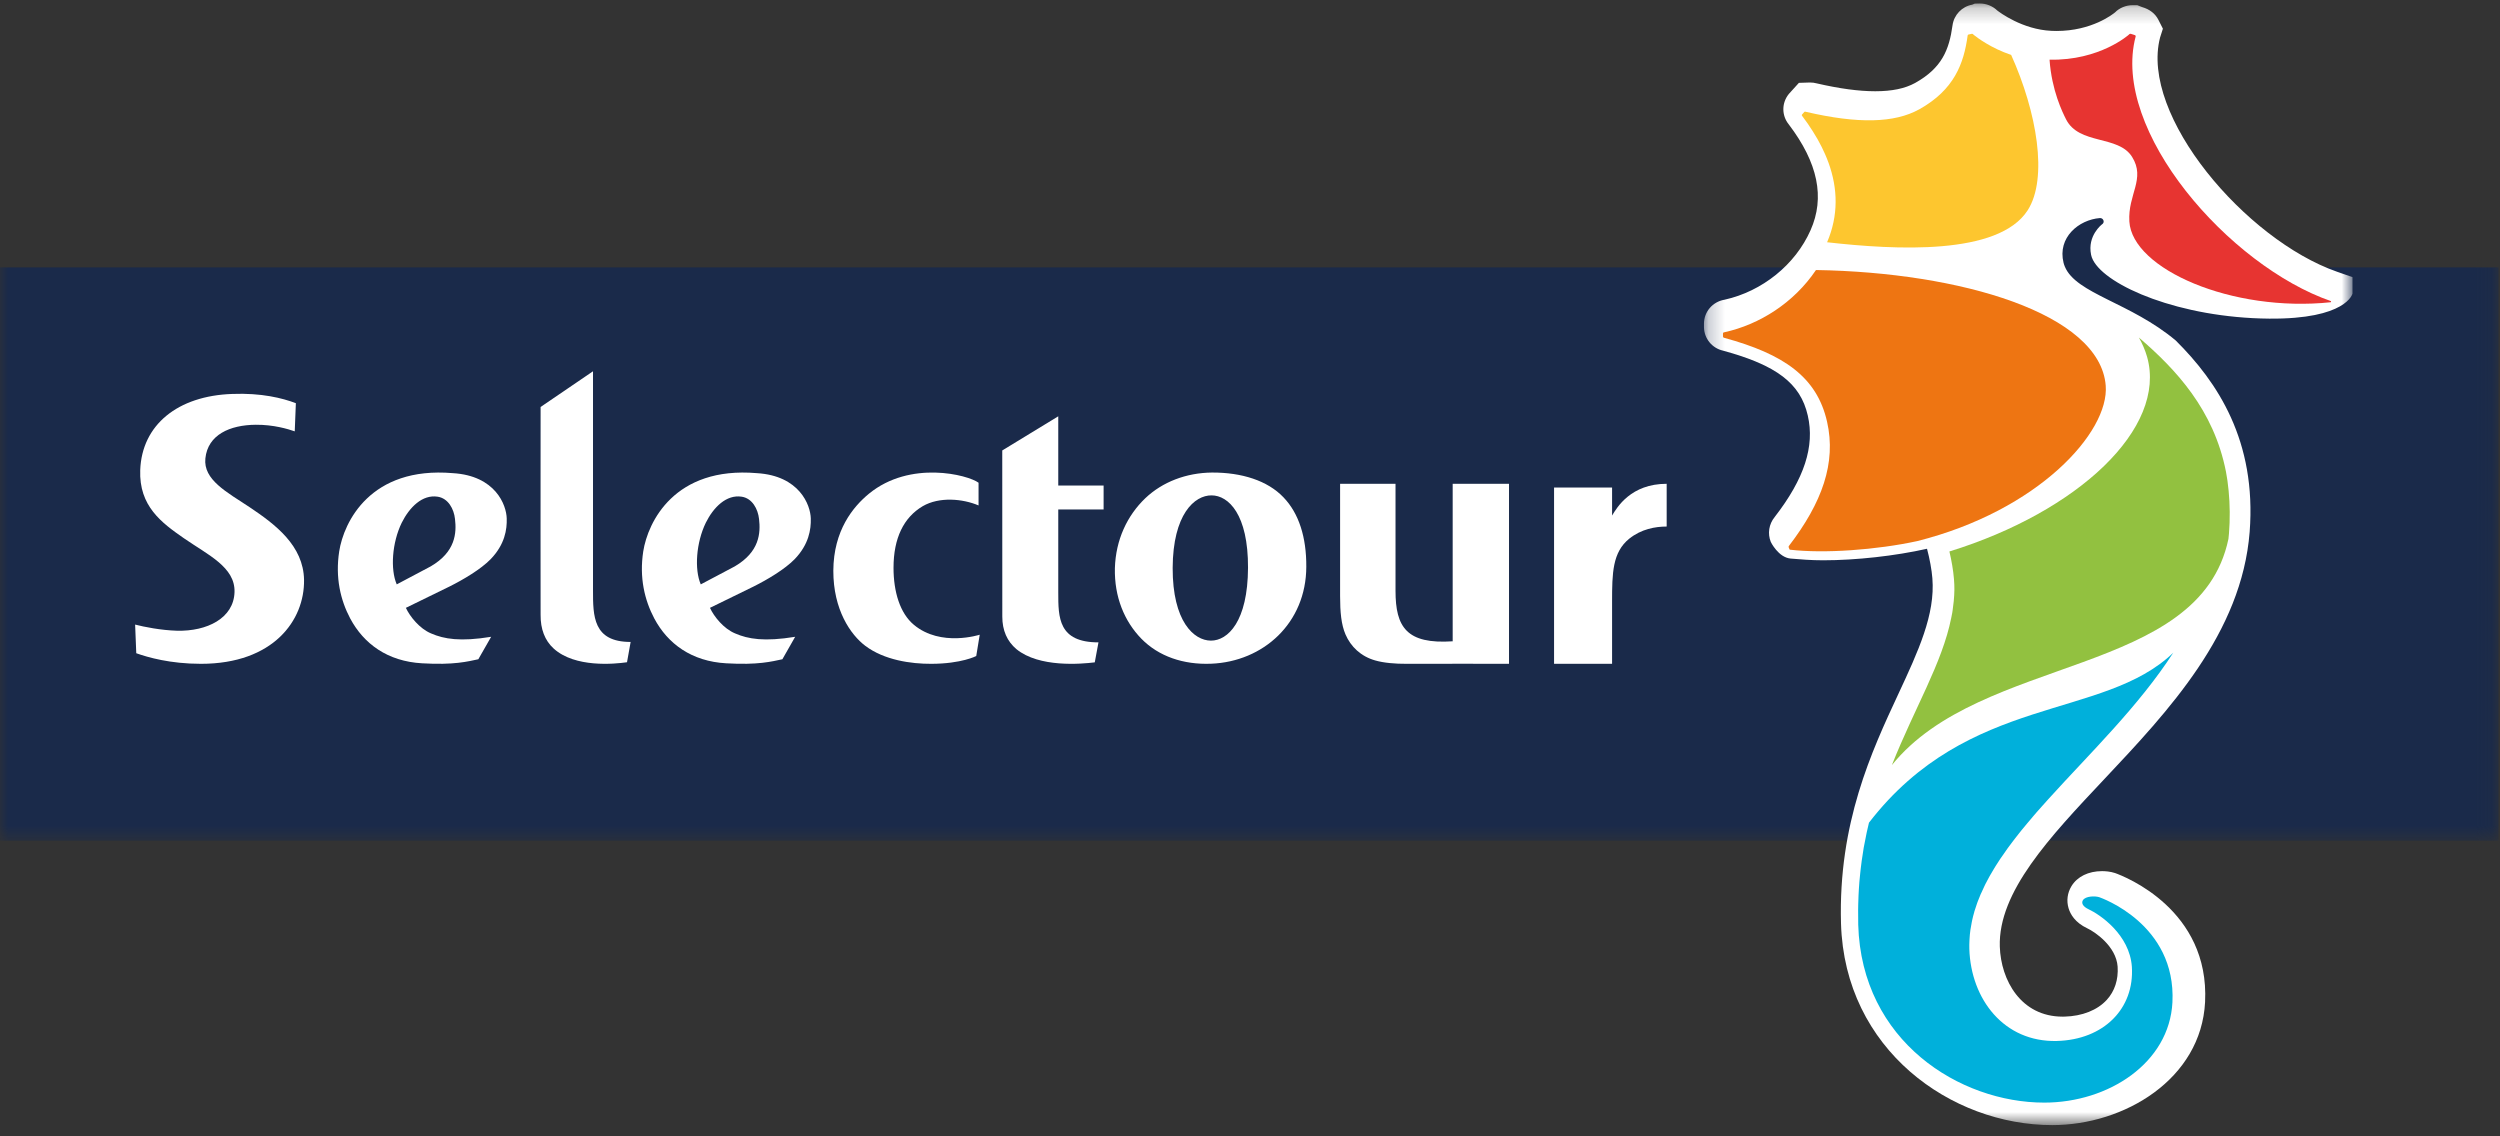
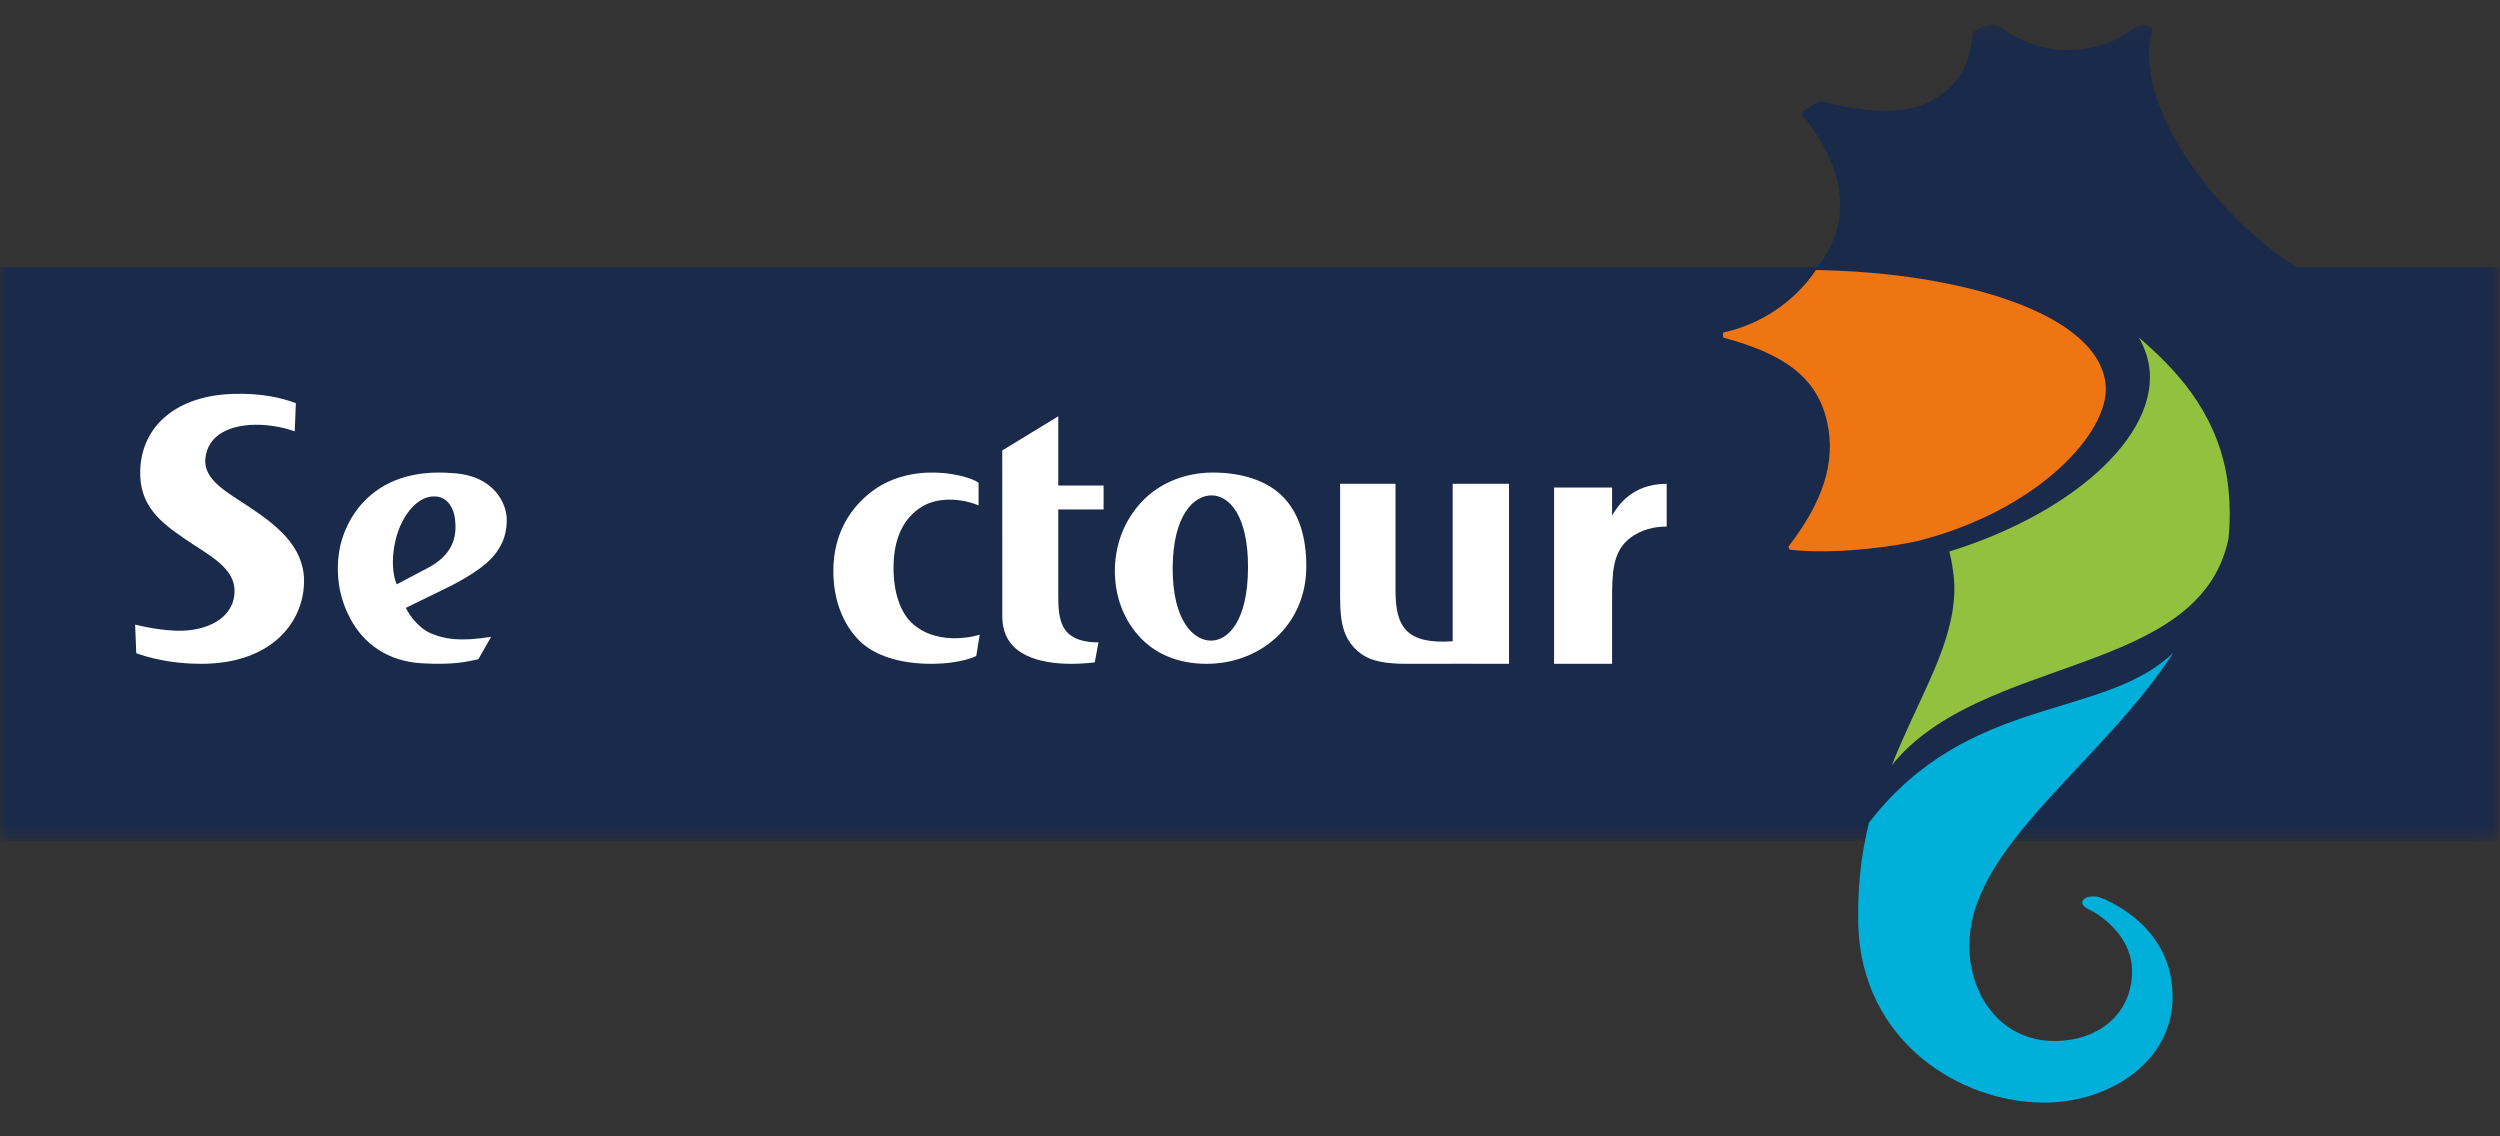
<svg xmlns="http://www.w3.org/2000/svg" xmlns:xlink="http://www.w3.org/1999/xlink" width="154px" height="70px" viewBox="0 0 154 70" version="1.1">
  <rect x="0" y="0" width="154" height="70" fill="#333333" stroke="none" />
  <title>Logotype</title>
  <desc>Created with Sketch.</desc>
  <defs>
    <polygon id="path-1" points="0 0.129 153.912 0.129 153.912 50.404 0 50.404" />
    <polygon id="path-3" points="0.216 0.215 40.166 0.215 40.166 69.307 0.216 69.307" />
  </defs>
  <g id="Symbols" stroke="none" stroke-width="1" fill="none" fill-rule="evenodd">
    <g id="Components/Desktop/Header/Connecter" transform="translate(-120, -20)">
      <g id="Logotype" transform="translate(120, 20)">
        <g id="Logos/Selectour/Color">
          <g id="Page-1">
            <g id="Group-3" transform="translate(0, 1.386)">
              <mask id="mask-2" fill="white">
                <use xlink:href="#path-1" />
              </mask>
              <g id="Clip-2" />
              <path d="M153.912,50.404 L153.912,15.086 L141.453,15.086 C136.275,11.767 131.392,5.012 132.55,0.548 C132.599,0.377 132.663,0.31 132.431,0.238 C132.071,0.125 131.866,0.099 131.485,0.341 C131.156,0.547 129.783,1.693 127.348,1.693 C127.235,1.693 127.12,1.691 127.001,1.686 C124.945,1.598 123.371,0.395 123.152,0.218 C122.744,-0.082 121.564,0.455 121.536,0.677 C121.345,2.162 121.012,3.687 118.969,4.824 C118.227,5.235 117.302,5.434 116.133,5.434 C115.057,5.434 113.85,5.273 112.362,4.898 C112.308,4.883 112.236,4.868 112.154,4.868 C111.949,4.868 111.584,5.122 111.317,5.307 C111.204,5.383 110.978,5.558 110.993,5.676 C111.004,5.703 111.373,6.149 111.373,6.149 C113.347,8.754 113.858,11.314 112.844,13.598 C112.61,14.126 112.308,14.62 111.965,15.086 L0,15.086 L0,50.404 L153.912,50.404 Z" id="Fill-1" fill="#1A2A4A" mask="url(#mask-2)" />
            </g>
            <g id="Group-6" transform="translate(104.748, 0)">
              <mask id="mask-4" fill="white">
                <use xlink:href="#path-3" />
              </mask>
              <g id="Clip-5" />
-               <path d="M39.207,16.737 C33.593,14.772 27.06,7.125 28.313,2.31 L28.486,1.768 L28.211,1.224 C28.018,0.842 27.681,0.573 27.193,0.432 L26.907,0.319 L26.619,0.319 C26.209,0.319 25.805,0.49 25.543,0.759 C25.402,0.877 24.101,1.908 21.937,1.908 C21.836,1.908 21.733,1.905 21.626,1.9 C19.827,1.823 18.409,0.744 18.283,0.647 C17.998,0.373 17.61,0.215 17.211,0.215 C17.21,0.215 16.899,0.222 16.899,0.222 L16.742,0.287 C16.103,0.403 15.615,0.916 15.527,1.564 C15.32,3.078 14.863,4.198 13.22,5.112 C12.597,5.455 11.796,5.621 10.768,5.621 C9.755,5.621 8.568,5.461 7.153,5.134 C7.021,5.098 6.887,5.082 6.739,5.082 C6.738,5.082 6.064,5.104 6.064,5.104 L5.448,5.784 C4.995,6.337 4.994,7.113 5.439,7.661 C7.241,10.035 7.68,12.168 6.78,14.186 C5.841,16.308 3.804,17.947 1.489,18.461 C0.751,18.582 0.216,19.204 0.216,19.943 L0.216,20.163 C0.23,20.856 0.716,21.447 1.383,21.598 C4.693,22.498 6.159,23.616 6.61,25.591 C7.05,27.497 6.4,29.488 4.572,31.849 C4.215,32.286 4.125,32.87 4.334,33.386 C4.334,33.386 4.798,34.343 5.558,34.408 C6.177,34.461 6.818,34.514 7.556,34.514 C9.584,34.514 11.996,34.245 13.956,33.804 C14.123,34.431 14.243,35.087 14.286,35.62 C14.469,37.851 13.417,40.113 12.197,42.734 C10.542,46.286 8.483,50.706 8.658,56.885 C8.878,64.66 15.447,69.307 21.672,69.307 C26.11,69.307 30.845,66.472 31.085,61.726 C31.37,56.036 26.149,53.997 25.54,53.78 C25.238,53.682 24.938,53.662 24.737,53.662 C23.901,53.662 23.215,53.998 22.856,54.585 C22.602,55.001 22.538,55.487 22.677,55.951 C22.787,56.318 23.077,56.831 23.829,57.185 C24.287,57.397 25.61,58.284 25.698,59.546 C25.749,60.349 25.518,61.056 25.029,61.592 C24.444,62.229 23.517,62.596 22.425,62.624 L22.307,62.625 C19.745,62.625 18.507,60.388 18.44,58.31 C18.338,54.939 21.505,51.575 24.859,48.014 C28.834,43.792 33.34,39.007 33.831,32.766 C34.262,27.164 31.858,23.539 29.279,20.976 C26.478,18.627 23.137,18.099 22.445,16.42 C22.414,16.345 22.387,16.268 22.367,16.189 C21.979,14.629 23.309,13.534 24.606,13.433 C24.812,13.416 24.943,13.696 24.727,13.827 C24.727,13.827 23.821,14.518 24.063,15.695 C24.074,15.747 24.089,15.799 24.107,15.853 C24.126,15.906 24.151,15.959 24.177,16.013 C25.004,17.626 29.549,19.577 35.024,19.628 C39.808,19.671 40.166,18.087 40.166,18.087 L40.166,17.072 L39.207,16.737 Z" id="Fill-4" fill="#FFFFFF" mask="url(#mask-4)" />
            </g>
            <path d="M115.13,50.676 L115.128,50.68 C115.079,50.877 115.034,51.08 114.989,51.281 C114.98,51.331 114.967,51.38 114.959,51.433 C114.919,51.612 114.884,51.795 114.851,51.982 C114.835,52.057 114.822,52.134 114.805,52.214 C114.778,52.382 114.754,52.551 114.727,52.726 C114.711,52.825 114.696,52.923 114.681,53.024 C114.658,53.183 114.638,53.343 114.621,53.506 C114.608,53.624 114.592,53.748 114.582,53.868 C114.567,54.02 114.55,54.168 114.538,54.323 C114.523,54.464 114.517,54.611 114.507,54.759 C114.5,54.895 114.492,55.031 114.485,55.167 C114.476,55.348 114.471,55.527 114.467,55.711 C114.465,55.821 114.461,55.933 114.461,56.049 C114.457,56.346 114.461,56.65 114.467,56.961 C114.669,64.151 120.731,67.921 125.926,67.921 C129.89,67.921 133.634,65.473 133.822,61.74 C134.062,56.905 129.395,55.298 129.315,55.267 C129.05,55.182 128.465,55.195 128.306,55.455 C128.196,55.638 128.314,55.848 128.655,56.009 C129.351,56.332 131.185,57.564 131.323,59.554 C131.488,62.129 129.59,64.05 126.701,64.124 C123.444,64.207 121.41,61.551 121.311,58.461 C121.306,58.287 121.31,58.115 121.318,57.944 C121.318,57.901 121.323,57.86 121.325,57.817 C121.335,57.649 121.349,57.478 121.374,57.311 C121.374,57.3 121.374,57.297 121.376,57.288 C121.399,57.126 121.429,56.962 121.462,56.802 C121.471,56.759 121.479,56.719 121.488,56.675 C121.524,56.51 121.565,56.346 121.615,56.18 C121.618,56.167 121.621,56.155 121.623,56.143 C121.671,55.986 121.723,55.833 121.777,55.677 C121.792,55.638 121.808,55.596 121.82,55.554 C121.884,55.396 121.947,55.23 122.016,55.067 C122.025,55.049 122.034,55.031 122.045,55.011 C122.107,54.864 122.177,54.718 122.248,54.57 C122.267,54.529 122.288,54.49 122.308,54.445 C122.391,54.288 122.475,54.127 122.562,53.969 C122.576,53.945 122.594,53.917 122.608,53.89 C122.688,53.752 122.768,53.614 122.851,53.478 C122.879,53.434 122.908,53.389 122.934,53.343 C123.031,53.191 123.131,53.034 123.232,52.881 C123.257,52.845 123.283,52.808 123.309,52.774 C123.394,52.645 123.48,52.521 123.573,52.395 C123.606,52.344 123.642,52.296 123.675,52.248 C123.784,52.099 123.897,51.948 124.01,51.801 C124.046,51.755 124.083,51.707 124.117,51.661 C124.206,51.546 124.298,51.433 124.384,51.321 C124.43,51.261 124.475,51.205 124.522,51.147 C124.638,51.008 124.755,50.865 124.873,50.723 C124.926,50.659 124.979,50.597 125.035,50.533 C125.113,50.442 125.189,50.348 125.268,50.255 C125.332,50.183 125.394,50.112 125.456,50.036 C125.559,49.922 125.66,49.807 125.763,49.691 C125.858,49.582 125.954,49.474 126.052,49.369 C126.096,49.32 126.139,49.271 126.182,49.223 C128.729,46.406 131.749,43.501 133.879,40.198 L133.883,40.198 C129.567,44.377 121.271,42.716 115.13,50.676" id="Fill-7" fill="#00B0DB" />
            <path d="M120.083,33.971 C120.214,34.52 120.32,35.12 120.365,35.677 C120.405,36.153 120.396,36.539 120.353,37.004 L120.353,37.014 C120.335,37.206 120.311,37.395 120.283,37.584 C120.276,37.636 120.268,37.689 120.26,37.74 C120.241,37.849 120.219,37.955 120.196,38.063 C119.641,40.855 117.921,43.646 116.541,47.129 C122.06,40.286 135.494,41.706 137.272,33.196 C137.285,33.081 137.295,32.97 137.305,32.858 C137.316,32.685 137.325,32.518 137.334,32.355 C137.334,32.307 137.339,32.261 137.342,32.212 C137.374,31.292 137.325,30.43 137.212,29.62 C137.202,29.558 137.194,29.497 137.183,29.435 C137.161,29.309 137.14,29.184 137.119,29.057 C136.37,25.243 134.04,22.755 131.755,20.792 C131.964,21.155 132.146,21.582 132.261,21.982 C133.501,26.379 128.003,31.523 120.083,33.971" id="Fill-9" fill="#92C140" />
            <path d="M129.712,23.751 C129.358,19.307 120.761,16.775 111.864,16.634 C110.511,18.642 108.399,19.99 106.22,20.467 C106.22,20.467 106.135,20.471 106.135,20.539 L106.135,20.732 C106.137,20.8 106.215,20.811 106.215,20.811 C109.874,21.813 111.921,23.213 112.547,25.978 C113.125,28.52 112.235,30.968 110.206,33.618 C110.206,33.618 110.157,33.671 110.186,33.725 L110.234,33.839 C110.235,33.848 110.245,33.853 110.248,33.859 C112.354,34.112 115.607,33.873 118.1,33.332 C125.56,31.456 129.94,26.624 129.712,23.751" id="Fill-11" fill="#EE7512" />
-             <path d="M124.904,12.955 C126.173,10.98 125.469,6.891 123.887,3.383 L123.882,3.381 C122.649,2.966 121.801,2.322 121.604,2.165 C121.602,2.162 121.598,2.16 121.595,2.158 C121.581,2.148 121.575,2.141 121.569,2.135 C121.563,2.128 121.559,2.127 121.559,2.127 C121.559,2.127 121.508,2.06 121.448,2.085 L121.268,2.126 C121.215,2.128 121.207,2.189 121.207,2.189 C120.973,3.913 120.382,5.531 118.226,6.734 C116.697,7.581 114.463,7.638 111.234,6.886 C111.234,6.886 111.176,6.865 111.148,6.895 L111.003,7.056 C110.971,7.095 111.013,7.142 111.013,7.142 C111.131,7.298 111.246,7.456 111.357,7.615 C111.411,7.693 111.462,7.773 111.514,7.854 C111.571,7.933 111.622,8.012 111.671,8.091 C111.743,8.201 111.803,8.312 111.872,8.425 C111.899,8.47 111.93,8.52 111.96,8.57 C112.034,8.699 112.101,8.831 112.168,8.962 C112.181,8.989 112.202,9.019 112.215,9.05 C112.288,9.193 112.355,9.339 112.419,9.485 C112.426,9.502 112.431,9.515 112.439,9.531 C112.508,9.686 112.571,9.844 112.628,10.004 C112.63,10.007 112.63,10.009 112.633,10.012 C113.218,11.629 113.252,13.272 112.553,14.914 C112.55,14.917 112.55,14.92 112.55,14.923 C116.76,15.399 123.107,15.749 124.904,12.955" id="Fill-13" fill="#FDC62F" />
-             <path d="M131.336,9.664 C132.184,11.016 131.066,11.973 131.168,13.645 C131.347,16.57 137.489,19.26 143.583,18.617 C143.589,18.594 143.595,18.573 143.595,18.552 C137.31,16.379 130.018,8.039 131.557,2.248 C131.557,2.248 131.58,2.183 131.492,2.158 C131.458,2.15 131.305,2.103 131.268,2.086 C131.194,2.055 131.136,2.136 131.136,2.136 C131.136,2.136 129.343,3.744 126.252,3.676 C126.385,5.578 127.054,6.923 127.265,7.343 C128.069,8.945 130.486,8.306 131.336,9.664" id="Fill-15" fill="#E73431" />
-             <path d="M45.26,34.89 L43.167,35.998 C42.767,35.067 42.883,33.424 43.478,32.2 C43.949,31.25 44.746,30.448 45.692,30.597 C46.341,30.698 46.69,31.355 46.757,31.971 C46.857,32.822 46.798,33.994 45.26,34.89 M48.95,34.446 C49.827,33.536 49.962,32.615 49.945,31.941 C49.925,31.106 49.246,29.302 46.621,29.146 C41.547,28.715 39.907,32.162 39.624,33.964 C39.375,35.584 39.706,36.964 40.304,38.098 C41.136,39.659 42.604,40.74 44.732,40.859 C46.701,40.976 47.554,40.745 48.195,40.61 L48.982,39.227 C47.084,39.538 46.086,39.367 45.287,39.02 C44.574,38.728 43.975,37.973 43.734,37.443 L46.438,36.121 C47.269,35.705 48.34,35.07 48.95,34.446" id="Fill-17" fill="#FFFFFF" />
            <path d="M26.53,34.89 L24.439,35.998 C24.037,35.067 24.15,33.424 24.747,32.2 C25.222,31.25 26.015,30.448 26.963,30.597 C27.613,30.698 27.963,31.355 28.028,31.971 C28.128,32.822 28.071,33.994 26.53,34.89 M30.224,34.446 C31.102,33.536 31.235,32.615 31.214,31.941 C31.195,31.106 30.521,29.302 27.893,29.146 C22.818,28.715 21.174,32.162 20.895,33.964 C20.646,35.584 20.973,36.964 21.573,38.098 C22.407,39.659 23.874,40.74 26.001,40.859 C27.97,40.976 28.824,40.745 29.465,40.61 L30.255,39.227 C28.356,39.538 27.354,39.367 26.557,39.02 C25.847,38.728 25.247,37.973 25.002,37.443 L27.707,36.121 C28.539,35.705 29.614,35.07 30.224,34.446" id="Fill-19" fill="#FFFFFF" />
            <path d="M56.296,38.489 C55.438,37.777 55.041,36.453 55.041,34.978 C55.041,33.149 55.667,31.874 56.843,31.179 C57.863,30.588 59.306,30.72 60.279,31.135 L60.279,29.736 C59.628,29.252 56.074,28.328 53.525,30.414 C52.552,31.215 51.346,32.67 51.333,35.154 C51.328,37.559 52.393,39.098 53.307,39.787 C54.469,40.66 56.115,40.898 57.369,40.891 C59.232,40.887 60.137,40.411 60.137,40.411 L60.351,39.098 C60.351,39.098 57.959,39.877 56.296,38.489" id="Fill-21" fill="#FFFFFF" />
            <path d="M89.485,39.504 C86.645,39.694 85.964,38.628 85.964,36.395 L85.964,29.802 L82.55,29.802 L82.55,36.721 C82.55,37.705 82.62,38.47 82.883,39.082 C83.207,39.834 83.829,40.433 84.712,40.683 C85.242,40.836 85.936,40.894 86.647,40.891 C87.667,40.881 92.955,40.891 92.955,40.891 L92.955,29.802 L89.485,29.802 L89.485,39.504 Z" id="Fill-23" fill="#FFFFFF" />
            <path d="M65.189,25.644 L61.739,27.748 C61.739,28.684 61.742,37.978 61.742,37.978 C61.739,38.83 62.038,39.505 62.614,39.989 C64.012,41.131 66.589,40.905 67.438,40.801 L67.666,39.57 C65.189,39.57 65.189,38.037 65.189,36.5 L65.189,31.383 L67.982,31.383 L67.982,29.908 L65.189,29.908 L65.189,25.644 Z" id="Fill-25" fill="#FFFFFF" />
-             <path d="M36.529,36.357 L36.529,22.871 L33.301,25.07 C33.292,28.246 33.301,37.867 33.301,37.867 C33.292,38.75 33.559,39.453 34.11,39.954 C35.422,41.141 37.839,40.907 38.624,40.794 L38.847,39.544 C36.529,39.544 36.529,37.953 36.529,36.357" id="Fill-27" fill="#FFFFFF" />
            <path d="M74.592,39.463 C73.544,39.459 72.227,38.28 72.236,34.983 C72.252,31.676 73.585,30.505 74.633,30.515 C75.677,30.517 76.892,31.69 76.878,34.974 C76.864,38.288 75.636,39.464 74.592,39.463 M74.654,29.109 C73.072,29.126 71.61,29.683 70.549,30.692 C69.432,31.763 68.729,33.25 68.677,34.999 C68.639,36.76 69.253,38.26 70.305,39.342 C71.372,40.434 72.898,40.953 74.603,40.885 C77.816,40.759 80.461,38.382 80.468,34.911 C80.479,33.105 80.017,31.624 79.059,30.632 C78.081,29.606 76.491,29.1 74.654,29.109" id="Fill-29" fill="#FFFFFF" />
            <path d="M99.304,31.757 L99.304,30.032 L95.73,30.032 L95.73,40.891 L99.304,40.891 L99.304,37.065 C99.304,35.29 99.329,34.023 100.358,33.186 C101.1,32.591 101.958,32.435 102.667,32.435 L102.667,29.802 C100.465,29.802 99.61,31.249 99.304,31.757" id="Fill-31" fill="#FFFFFF" />
            <path d="M15.381,31.246 C13.965,30.308 12.514,29.554 12.651,28.236 C12.802,26.78 14.161,26.177 15.754,26.165 C16.861,26.157 17.745,26.429 18.156,26.571 L18.225,24.837 C17.397,24.52 16.099,24.197 14.308,24.267 C10.939,24.381 8.74,26.177 8.638,28.955 C8.556,31.181 9.956,32.203 11.321,33.151 C12.807,34.183 14.491,34.931 14.447,36.47 C14.4,38.087 12.748,38.898 10.902,38.853 C9.907,38.823 8.873,38.617 8.324,38.474 L8.394,40.239 C9.103,40.492 10.485,40.891 12.378,40.891 C16.85,40.891 18.767,38.199 18.729,35.721 C18.695,33.61 16.962,32.305 15.381,31.246" id="Fill-33" fill="#FFFFFF" />
          </g>
        </g>
      </g>
    </g>
  </g>
</svg>